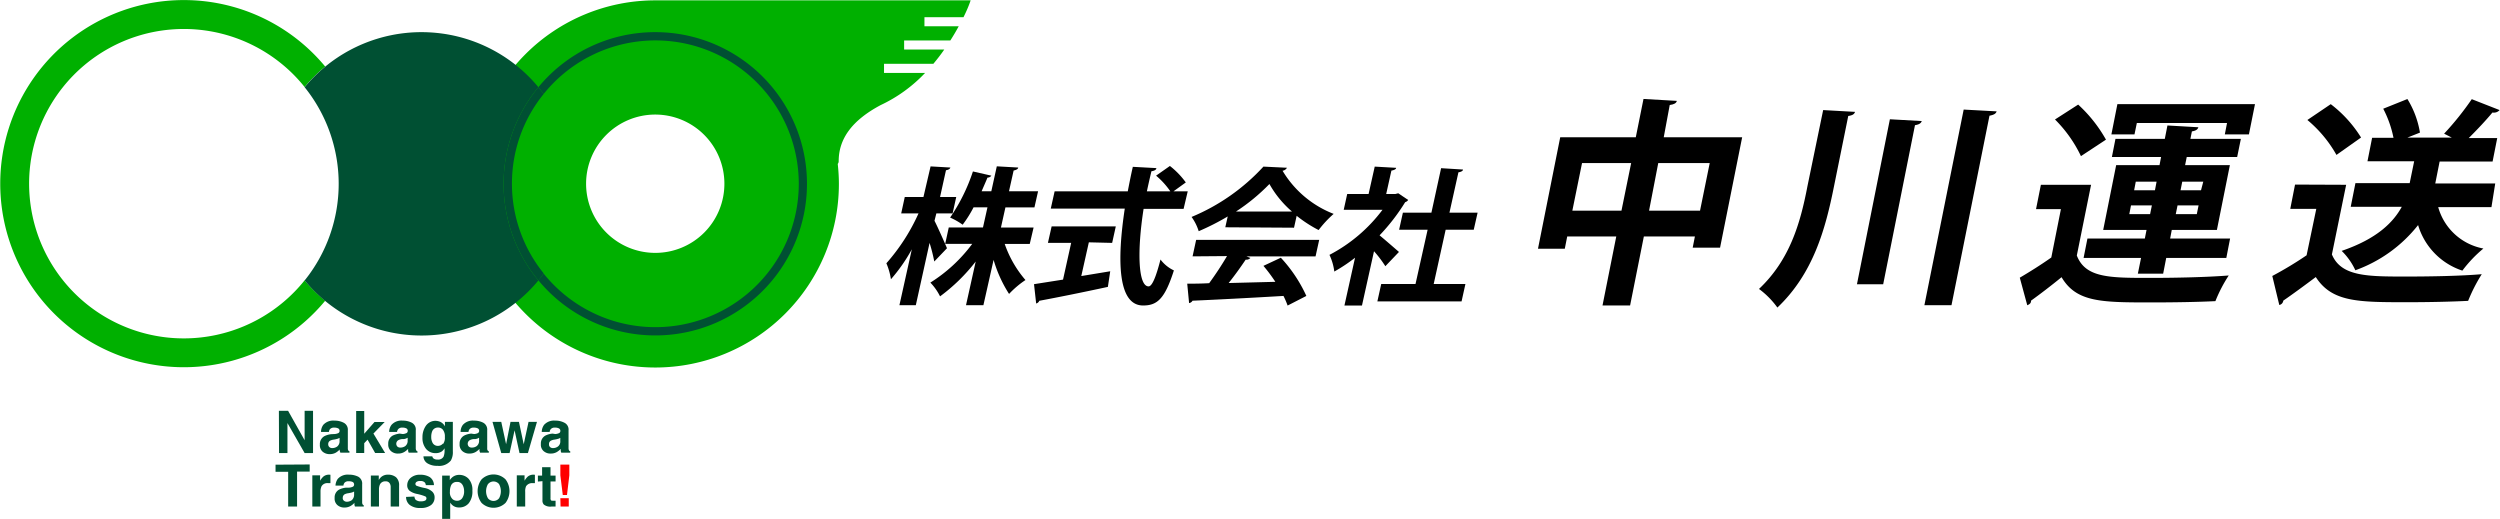
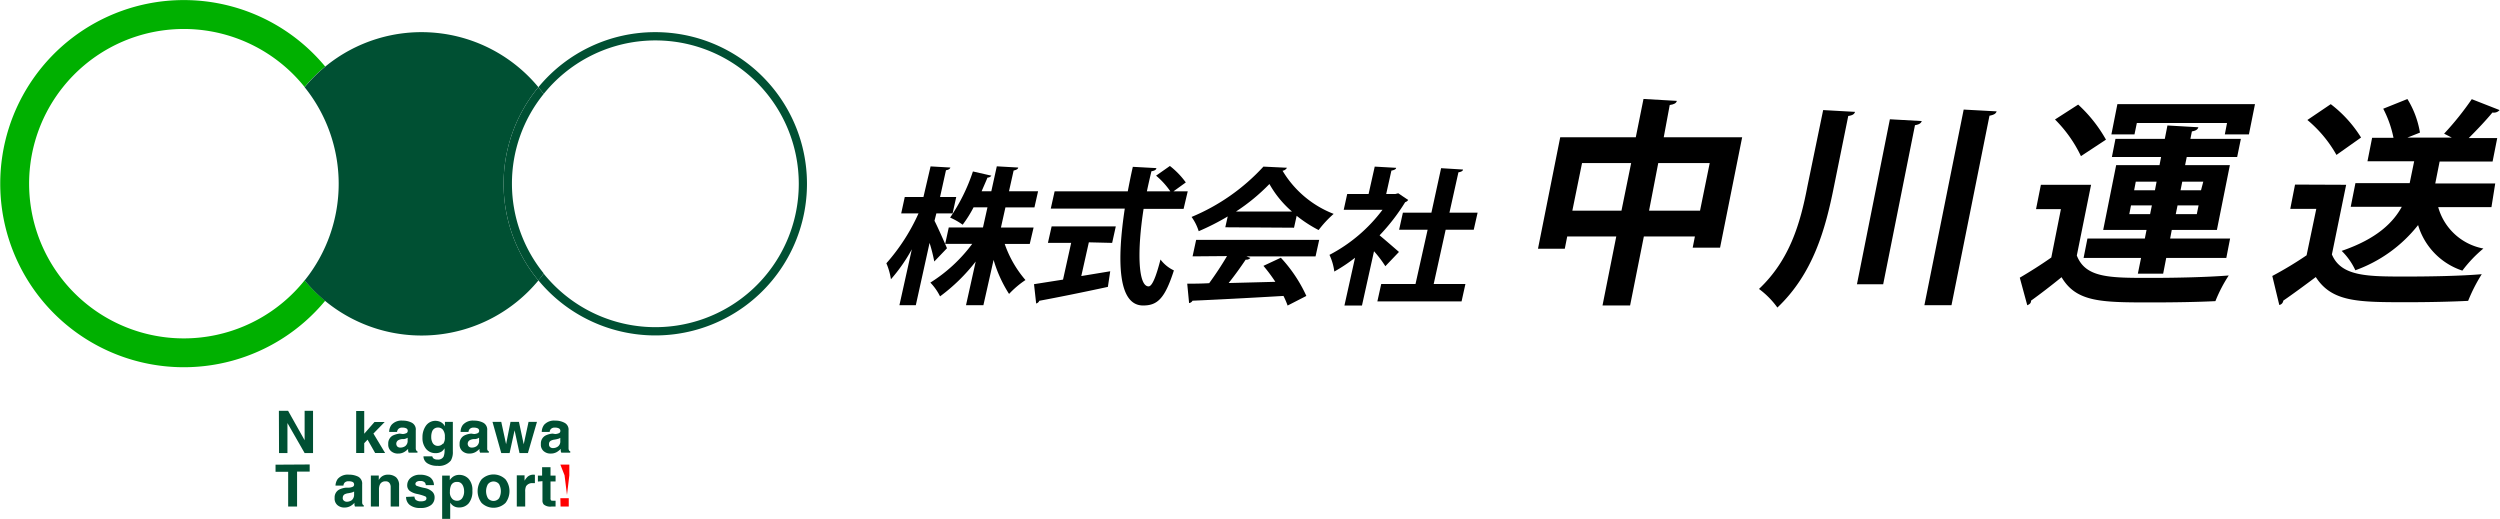
<svg xmlns="http://www.w3.org/2000/svg" id="レイヤー_1" data-name="レイヤー 1" width="123.7mm" height="25.67mm" viewBox="0 0 350.63 72.77">
  <defs>
    <style>
      .cls-1 {
        fill: #00b000;
      }

      .cls-2 {
        fill: none;
      }

      .cls-3 {
        fill: #005033;
      }

      .cls-4 {
        fill: red;
      }
    </style>
  </defs>
  <title>logo</title>
  <g>
    <g>
      <path d="M351.64,413.2h11l-3.1,15.49H355.7l.31-1.57h-7.16l-1.93,9.68h-3.87l1.93-9.68H338.1l-.34,1.72H334l3.12-15.64h10.6l1.08-5.37,4.68.27c-.09.31-.35.49-1,.58Zm-12.82,10.3h6.89l1.36-6.68h-6.89Zm10.76,0h7.15l1.36-6.68h-7.22Z" transform="translate(-118.29 -393.95)" />
      <path d="M374,409.39l4.47.25c-.1.34-.37.49-.95.58l-2,9.87c-1.2,6-2.91,12.23-7.94,17a11.83,11.83,0,0,0-2.58-2.61c4.33-4.08,5.81-9.26,6.79-14.38Zm9.36,1.29,4.47.25c-.1.31-.38.49-.95.58l-4.46,22.31h-3.68Zm10.35-1.36,4.62.25c-.09.31-.36.49-1,.61L392,436.76H388.2Z" transform="translate(-118.29 -393.95)" />
      <path d="M411.58,419.87l-2,9.92c1.21,3.14,4.6,3.14,10.25,3.14,3.65,0,8.07-.1,11.06-.34a20.15,20.15,0,0,0-1.87,3.6c-2.37.12-5.77.18-8.86.18-7.1,0-10.63,0-12.72-3.54-1.47,1.2-3,2.37-4.28,3.29,0,.37-.19.49-.53.65l-1.05-3.87c1.36-.8,2.93-1.78,4.42-2.83l1.35-6.79h-3.49l.68-3.41Zm-1.81-11.25a19.78,19.78,0,0,1,3.9,4.92l-3.51,2.31a18.39,18.39,0,0,0-3.64-5.14Zm8.37,23.72.45-2.21h-8.06l.54-2.72h8.05l.24-1.21h-6.08l1.82-9.09h6.08l.22-1.14h-6.9l.5-2.54h6.92l.37-1.88,4.34.25c-.09.3-.34.49-.91.58l-.21,1.05h7.08l-.52,2.54H425l-.23,1.14h6.28l-1.82,9.09H422.9l-.23,1.21h8.41l-.53,2.72h-8.43l-.43,2.21ZM418,411.2l-.33,1.6h-3.24l.84-4.24h19.3l-.85,4.24h-3.38l.31-1.6Zm-.15,8.23-.23,1.21h2.92l.23-1.21Zm-.91,4.56h2.92l.25-1.23h-2.93Zm10.38-4.56h-2.95l-.24,1.21H427Zm-.91,4.56.25-1.23h-2.95l-.25,1.23Z" transform="translate(-118.29 -393.95)" />
      <path d="M447.36,419.87l-2,9.77c1.29,3.1,5,3.1,10.38,3.1,3.54,0,7.73-.08,10.64-.33a23.11,23.11,0,0,0-1.91,3.74c-2.3.12-5.51.19-8.52.19-6.89,0-10.58,0-12.85-3.53-1.59,1.19-3.22,2.39-4.56,3.31a.69.69,0,0,1-.56.61L437,432.66a52,52,0,0,0,4.81-2.9l1.36-6.51h-3.65l.67-3.41Zm-2.16-11.31a17.41,17.41,0,0,1,4.25,4.68L446,415.68a17.5,17.5,0,0,0-4.08-4.9ZM467.74,423h-7.47a8.12,8.12,0,0,0,6.34,5.81,18.05,18.05,0,0,0-2.95,3.1,9.61,9.61,0,0,1-6.21-6.39,19.66,19.66,0,0,1-8.8,6.34,9.13,9.13,0,0,0-1.92-2.72c4.95-1.69,7.24-4,8.43-6.18H448l.66-3.32h7.61l.63-3.07h-6.55l.65-3.29H454a15.26,15.26,0,0,0-1.44-4.08l3.39-1.36a12.87,12.87,0,0,1,1.76,4.71l-1.76.7h6.23l-1.08-.55a41.12,41.12,0,0,0,3.88-4.84l3.9,1.53a1.05,1.05,0,0,1-1,.34c-.89,1.08-2.18,2.45-3.33,3.59h4l-.65,3.29h-7.43l-.61,3.07h8.41Z" transform="translate(-118.29 -393.95)" />
    </g>
    <g>
      <path d="M249.35,424.92c.41.78,1.51,3.26,1.75,3.85l-1.78,1.86a23.74,23.74,0,0,0-.66-2.61l-1.93,8.74h-2.3l1.74-7.84a23.42,23.42,0,0,1-2.93,4.2,9.12,9.12,0,0,0-.64-2.24,27.48,27.48,0,0,0,4.51-7h-2.43l.5-2.3h2.62l1-4.29,2.78.16c-.07.19-.23.31-.62.38l-.83,3.75h2.27l-.51,2.3h-2.28Zm13.36,3.25H259.2a15.5,15.5,0,0,0,2.91,5.06,13,13,0,0,0-2.3,1.95,18.26,18.26,0,0,1-2.17-4.78l-1.43,6.36h-2.44l1.36-6.13a25.28,25.28,0,0,1-5,4.89,7.66,7.66,0,0,0-1.36-1.93,21.55,21.55,0,0,0,5.87-5.43h-3.79l.5-2.3h4.8l.63-2.83h-1.95a16.64,16.64,0,0,1-1.53,2.44,9.33,9.33,0,0,0-1.76-1,25.51,25.51,0,0,0,3.2-6.47l2.59.59a.66.66,0,0,1-.55.27c-.22.56-.52,1.21-.82,1.92h1.36l.77-3.5,3,.17c0,.2-.26.34-.64.42l-.65,2.91h4.08l-.51,2.26h-4.07l-.63,2.83h4.58Z" transform="translate(-118.29 -393.95)" />
      <path d="M284.29,423.25h-5.61c-.91,5.8-.79,10.87.7,10.87.46,0,1-1.15,1.67-3.77a5,5,0,0,0,1.88,1.53c-1.28,4-2.34,4.92-4.32,4.92-3.56,0-3.67-6.32-2.57-13.59H265.66l.54-2.42h10.26c.22-1.15.45-2.31.71-3.44l3.3.18c0,.23-.27.38-.69.44-.23.95-.44,1.88-.64,2.82h3.29a10.85,10.85,0,0,0-2-2.2l1.94-1.36a11.36,11.36,0,0,1,2.23,2.31l-1.73,1.25h2ZM271,427.94l-1.06,4.73L274,432l-.33,2.19c-3.5.76-7.24,1.51-9.62,1.95a.62.62,0,0,1-.44.38l-.3-2.71,4.07-.64,1.14-5.15h-3.26l.52-2.31h9l-.51,2.31Z" transform="translate(-118.29 -393.95)" />
      <path d="M290.14,425.83l.34-1.52a34.57,34.57,0,0,1-4.07,2.07,7,7,0,0,0-1-2,28.55,28.55,0,0,0,10.08-7.06l3.3.16a.83.83,0,0,1-.62.42,14.41,14.41,0,0,0,7.17,6.05,15.14,15.14,0,0,0-2.11,2.27,18.42,18.42,0,0,1-3.08-2l-.37,1.67Zm-4.59,4.08.5-2.31h17.26l-.51,2.31h-9.71l.57.22a.74.74,0,0,1-.66.24c-.67,1-1.52,2.19-2.39,3.28l6.55-.17a22.85,22.85,0,0,0-1.67-2.24l2.44-1.14a20,20,0,0,1,3.58,5.36l-2.63,1.35a10.76,10.76,0,0,0-.58-1.35c-4.73.28-9.58.53-12.76.67a.64.64,0,0,1-.48.33l-.26-2.72c.87,0,1.91,0,3.08-.07.89-1.22,1.73-2.49,2.5-3.8Zm13.94-6.29a14.35,14.35,0,0,1-3.16-3.86,27.14,27.14,0,0,1-4.69,3.86Z" transform="translate(-118.29 -393.95)" />
      <path d="M315.79,422a.77.77,0,0,1-.42.31,27.86,27.86,0,0,1-3.59,4.65c.85.7,2.28,1.95,2.72,2.33l-1.91,2a16.09,16.09,0,0,0-1.59-2.1l-1.69,7.62h-2.46l1.49-6.71a22.65,22.65,0,0,1-2.91,1.94,7.67,7.67,0,0,0-.68-2.34,22,22,0,0,0,7.44-6.32h-5.44l.49-2.22h3l.86-3.84,3,.17c0,.2-.28.32-.66.39l-.73,3.28H314l.4-.1Zm3.58,11.79h4.45l-.54,2.44H311.47l.54-2.44h4.81l1.7-7.62h-4l.53-2.39h4l1.36-6.24,3.07.19c0,.2-.26.33-.64.39l-1.26,5.66h3.95l-.54,2.39h-3.94Z" transform="translate(-118.29 -393.95)" />
    </g>
  </g>
  <g>
-     <path class="cls-1" d="M253.42,396.36c.38-.77.73-1.55,1-2.36H210.19a25.75,25.75,0,1,0,25.75,25.75c0-.94-.06-1.88-.16-2.81a.58.58,0,0,0,.13-.37c0-3.19,1.91-5.76,5.89-7.88a20.59,20.59,0,0,0,6.23-4.51h-5.76V402.9h6.92c.56-.67,1.07-1.33,1.53-2h-5.63v-1.27h6.48c.45-.7.84-1.37,1.18-2h-4.81v-1.27Zm-43.24,33.06a9.7,9.7,0,1,1,9.7-9.7h0a9.69,9.69,0,0,1-9.69,9.7Z" transform="translate(-118.29 -393.95)" />
    <g>
      <path class="cls-2" d="M144.07,398A21.7,21.7,0,1,0,161,433.27a21.28,21.28,0,0,1,0-27.11A21.67,21.67,0,0,0,144.07,398Z" transform="translate(-118.29 -393.95)" />
      <path class="cls-1" d="M161,433.27a21.7,21.7,0,1,1-3.39-30.5,21.31,21.31,0,0,1,3.39,3.39,21.18,21.18,0,0,1,2.89-2.87,25.75,25.75,0,1,0,0,32.84A21.11,21.11,0,0,1,161,433.27Z" transform="translate(-118.29 -393.95)" />
    </g>
    <g>
      <path class="cls-2" d="M194.53,432.33a20.11,20.11,0,1,0,3.07-28.28,20.32,20.32,0,0,0-3.07,3.08A21.27,21.27,0,0,1,194.53,432.33Z" transform="translate(-118.29 -393.95)" />
      <path class="cls-3" d="M193.79,406.18a21.27,21.27,0,0,0-29.94-2.85,21.93,21.93,0,0,0-2.85,2.85,21.62,21.62,0,0,1,0,27.11,21.85,21.85,0,0,0,2.89,2.88,21.26,21.26,0,0,0,29.9-2.88A21.26,21.26,0,0,1,193.79,406.18Z" transform="translate(-118.29 -393.95)" />
      <path class="cls-3" d="M210.19,398.46a21.2,21.2,0,0,0-16.4,7.72c.25.31.5.63.74.95a20.11,20.11,0,1,1,0,25.2c-.24.32-.49.64-.74.94a21.27,21.27,0,1,0,16.4-34.81Z" transform="translate(-118.29 -393.95)" />
      <path class="cls-3" d="M190.08,419.73a19.94,19.94,0,0,1,4.45-12.6c-.24-.32-.49-.64-.74-.95a21.26,21.26,0,0,0,0,27.11c.25-.3.5-.62.74-1A20,20,0,0,1,190.08,419.73Z" transform="translate(-118.29 -393.95)" />
    </g>
    <g>
      <path class="cls-3" d="M157.39,451.57h1.29L161,455.7v-4.13h1.18v5.93H161l-2.41-4.21v4.21h-1.18Z" transform="translate(-118.29 -393.95)" />
-       <path class="cls-3" d="M165.2,454.83a1.4,1.4,0,0,0,.45-.1.33.33,0,0,0,.25-.32.37.37,0,0,0-.19-.37,1.22,1.22,0,0,0-.56-.11.74.74,0,0,0-.59.21.7.7,0,0,0-.15.4H163.3a1.69,1.69,0,0,1,.32-1,1.87,1.87,0,0,1,1.56-.59,2.74,2.74,0,0,1,1.29.29,1.09,1.09,0,0,1,.59,1.07v2.52a.62.62,0,0,0,.06.3.41.41,0,0,0,.17.13v.18H166c0-.09-.06-.17-.08-.25V457a2.54,2.54,0,0,1-.54.44,1.68,1.68,0,0,1-.85.21,1.49,1.49,0,0,1-1-.34,1.2,1.2,0,0,1-.39-1,1.27,1.27,0,0,1,.63-1.18,2.77,2.77,0,0,1,1-.28Zm.7.54-.23.11-.3.08-.26.05a1.55,1.55,0,0,0-.53.15.53.53,0,0,0-.27.49.52.52,0,0,0,.17.42.57.57,0,0,0,.4.13,1.16,1.16,0,0,0,.69-.22.93.93,0,0,0,.33-.79Z" transform="translate(-118.29 -393.95)" />
      <path class="cls-3" d="M168.23,451.6h1.13v3.19l1.44-1.65h1.43l-1.58,1.62,1.64,2.73h-1.4l-1.06-1.87-.47.49v1.38h-1.13Z" transform="translate(-118.29 -393.95)" />
      <path class="cls-3" d="M174.76,454.83a1.34,1.34,0,0,0,.45-.1.33.33,0,0,0,.25-.32.36.36,0,0,0-.19-.37,1.15,1.15,0,0,0-.55-.11.71.71,0,0,0-.59.21.8.8,0,0,0-.17.4h-1.1a1.63,1.63,0,0,1,.33-1,1.86,1.86,0,0,1,1.56-.59,2.7,2.7,0,0,1,1.28.29,1.07,1.07,0,0,1,.56,1.07v2.52a.63.63,0,0,0,.07.3.31.31,0,0,0,.17.13v.18h-1.25c0-.09-.05-.17-.07-.25a.89.89,0,0,0,0-.27,2.32,2.32,0,0,1-.55.44,1.66,1.66,0,0,1-.84.21,1.44,1.44,0,0,1-1-.34,1.2,1.2,0,0,1-.39-1,1.26,1.26,0,0,1,.62-1.18,3,3,0,0,1,1-.28Zm.69.52-.22.11a1.77,1.77,0,0,1-.31.08l-.27,0a1.37,1.37,0,0,0-.52.16.58.58,0,0,0-.18.81l.07.09a.6.6,0,0,0,.4.13,1.16,1.16,0,0,0,.7-.21.93.93,0,0,0,.33-.79Z" transform="translate(-118.29 -393.95)" />
      <path class="cls-3" d="M180,453.11a1.41,1.41,0,0,1,.68.64v-.63h1.11v4.15a2.36,2.36,0,0,1-.28,1.28,2.12,2.12,0,0,1-1.88.74,2.51,2.51,0,0,1-1.37-.33,1.17,1.17,0,0,1-.59-1h1.24a.52.52,0,0,0,.16.29.88.88,0,0,0,.59.16.85.85,0,0,0,.83-.41,2.3,2.3,0,0,0,.14-.9v-.27a1.82,1.82,0,0,1-.36.42,1.48,1.48,0,0,1-.89.26,1.68,1.68,0,0,1-1.34-.59,2.36,2.36,0,0,1-.51-1.6,2.77,2.77,0,0,1,.48-1.65,1.63,1.63,0,0,1,1.42-.69A1.81,1.81,0,0,1,180,453.11Zm.4,3.14a1.42,1.42,0,0,0,.27-1,1.52,1.52,0,0,0-.26-1,.84.84,0,0,0-.7-.33.85.85,0,0,0-.84.59,2.1,2.1,0,0,0-.11.75,1.54,1.54,0,0,0,.13.67.82.82,0,0,0,.83.56.88.88,0,0,0,.68-.33Z" transform="translate(-118.29 -393.95)" />
      <path class="cls-3" d="M184.77,454.83a1.46,1.46,0,0,0,.46-.1.35.35,0,0,0,.25-.32.39.39,0,0,0-.19-.37,1.22,1.22,0,0,0-.56-.11.74.74,0,0,0-.59.21.79.79,0,0,0-.16.4h-1.1a1.62,1.62,0,0,1,.32-1,1.87,1.87,0,0,1,1.56-.59,2.74,2.74,0,0,1,1.29.29,1.09,1.09,0,0,1,.56,1.07v2.52a.52.52,0,0,0,.06.3.36.36,0,0,0,.17.13v.18H185.6c0-.09-.06-.17-.08-.25a.89.89,0,0,0,0-.27,2.37,2.37,0,0,1-.55.44,1.72,1.72,0,0,1-.84.21,1.44,1.44,0,0,1-1-.34,1.2,1.2,0,0,1-.39-1,1.27,1.27,0,0,1,.63-1.18,2.77,2.77,0,0,1,1-.28Zm.7.52-.22.11a2,2,0,0,1-.31.08l-.26,0a1.42,1.42,0,0,0-.53.16.58.58,0,0,0-.18.81l.07.09a.61.61,0,0,0,.41.13,1.13,1.13,0,0,0,.69-.21.93.93,0,0,0,.33-.79Z" transform="translate(-118.29 -393.95)" />
      <path class="cls-3" d="M189.88,453.12h1.18l.67,3.15.68-3.15h1.18l-1.27,4.38h-1.18l-.69-3.19-.7,3.19h-1.17l-1.23-4.38h1.23l.68,3.14Z" transform="translate(-118.29 -393.95)" />
      <path class="cls-3" d="M196.16,454.83a1.46,1.46,0,0,0,.46-.1.33.33,0,0,0,.25-.32.38.38,0,0,0-.2-.37,1.15,1.15,0,0,0-.55-.11.72.72,0,0,0-.59.21.71.71,0,0,0-.16.4h-1.11a1.73,1.73,0,0,1,.33-1,1.87,1.87,0,0,1,1.56-.59,2.67,2.67,0,0,1,1.28.29,1.07,1.07,0,0,1,.59,1.07v2.52a.63.63,0,0,0,.07.3.31.31,0,0,0,.17.13v.18H197a1.44,1.44,0,0,1-.08-.25.89.89,0,0,0,0-.27,2.59,2.59,0,0,1-.55.44,1.66,1.66,0,0,1-.84.21,1.44,1.44,0,0,1-1-.34,1.17,1.17,0,0,1-.39-1,1.25,1.25,0,0,1,.63-1.18,2.77,2.77,0,0,1,1-.28Zm.7.54-.22.11-.31.08-.26.05a1.56,1.56,0,0,0-.52.15.51.51,0,0,0-.27.49.48.48,0,0,0,.16.42.58.58,0,0,0,.4.13,1.14,1.14,0,0,0,.69-.22.88.88,0,0,0,.33-.79Z" transform="translate(-118.29 -393.95)" />
      <path class="cls-3" d="M161.71,459.1v1h-1.77V465h-1.25v-4.87h-1.77v-1Z" transform="translate(-118.29 -393.95)" />
-       <path class="cls-3" d="M164.53,460.54h.09v1.18h-.33a.94.94,0,0,0-.92.44,1.77,1.77,0,0,0-.14.78V465h-1.15v-4.38h1.09v.76a2.44,2.44,0,0,1,.47-.59,1.25,1.25,0,0,1,.83-.26Z" transform="translate(-118.29 -393.95)" />
      <path class="cls-3" d="M167.23,462.35a1.4,1.4,0,0,0,.46-.1.33.33,0,0,0,.25-.32.4.4,0,0,0-.19-.37,1.19,1.19,0,0,0-.56-.1.7.7,0,0,0-.59.2.79.79,0,0,0-.16.4h-1.11a1.74,1.74,0,0,1,.32-.94,1.88,1.88,0,0,1,1.57-.59,2.86,2.86,0,0,1,1.29.28,1.1,1.1,0,0,1,.56,1.08v2.51a.57.57,0,0,0,.07.31.51.51,0,0,0,.16.13V465h-1.24a1.17,1.17,0,0,1-.07-.25,2.51,2.51,0,0,1,0-.27,2.27,2.27,0,0,1-.54.44,1.68,1.68,0,0,1-.85.22,1.45,1.45,0,0,1-1-.34,1.19,1.19,0,0,1-.39-1,1.24,1.24,0,0,1,.62-1.17,2.82,2.82,0,0,1,1-.28Zm.71.54a1,1,0,0,1-.23.11,1.67,1.67,0,0,1-.3.08l-.26.05a1.61,1.61,0,0,0-.53.15.55.55,0,0,0-.27.49.45.45,0,0,0,.17.42.63.63,0,0,0,.4.14,1.25,1.25,0,0,0,.69-.22,1,1,0,0,0,.33-.8Z" transform="translate(-118.29 -393.95)" />
      <path class="cls-3" d="M173.82,460.89a1.48,1.48,0,0,1,.43,1.18V465h-1.18v-2.67a1,1,0,0,0-.1-.52.62.62,0,0,0-.63-.34.79.79,0,0,0-.8.49,1.69,1.69,0,0,0-.11.67V465h-1.14v-4.35h1.11v.63a1.72,1.72,0,0,1,.41-.48,1.44,1.44,0,0,1,.89-.27A1.74,1.74,0,0,1,173.82,460.89Z" transform="translate(-118.29 -393.95)" />
      <path class="cls-3" d="M176.4,463.6a.87.87,0,0,0,.16.44,1.09,1.09,0,0,0,.79.23,1.24,1.24,0,0,0,.54-.1.35.35,0,0,0,.17-.45.29.29,0,0,0-.13-.14,6.69,6.69,0,0,0-1.18-.35,2.54,2.54,0,0,1-1.05-.46,1,1,0,0,1-.31-.79,1.35,1.35,0,0,1,.48-1,1.94,1.94,0,0,1,1.34-.44,2.52,2.52,0,0,1,1.34.33,1.38,1.38,0,0,1,.59,1.13H178a.77.77,0,0,0-.12-.35.82.82,0,0,0-.65-.23.83.83,0,0,0-.53.12.37.37,0,0,0-.16.27.3.3,0,0,0,.17.28,6.62,6.62,0,0,0,1.18.32,2.16,2.16,0,0,1,1,.49,1.08,1.08,0,0,1,.34.83,1.32,1.32,0,0,1-.49,1.06,2.31,2.31,0,0,1-1.49.41,2.26,2.26,0,0,1-1.53-.44,1.42,1.42,0,0,1-.49-1.11Z" transform="translate(-118.29 -393.95)" />
      <path class="cls-3" d="M184,461.11a2.29,2.29,0,0,1,.53,1.66,2.62,2.62,0,0,1-.51,1.77,1.71,1.71,0,0,1-1.35.59,1.39,1.39,0,0,1-.88-.27,1.62,1.62,0,0,1-.37-.41v2.28h-1.13v-6.07h1.07v.64a1.88,1.88,0,0,1,.4-.44,1.47,1.47,0,0,1,.92-.3A1.77,1.77,0,0,1,184,461.11Zm-.88.82a.79.79,0,0,0-.75-.38.85.85,0,0,0-.87.59,2.11,2.11,0,0,0-.12.79,1.27,1.27,0,0,0,.41,1.07,1,1,0,0,0,.59.19.85.85,0,0,0,.73-.37,1.66,1.66,0,0,0,.26-1,1.75,1.75,0,0,0-.24-.89Z" transform="translate(-118.29 -393.95)" />
      <path class="cls-3" d="M189.18,464.49a2.41,2.41,0,0,1-3.36,0,2.73,2.73,0,0,1,0-3.3,2.39,2.39,0,0,1,3.36,0A2.73,2.73,0,0,1,189.18,464.49Zm-.91-.64a2.09,2.09,0,0,0,0-2,1,1,0,0,0-1.45-.1l-.1.1a2,2,0,0,0,0,2,1,1,0,0,0,1.43.12Z" transform="translate(-118.29 -393.95)" />
      <path class="cls-3" d="M193.2,460.54h.1v1.18H193a1,1,0,0,0-.94.44,1.75,1.75,0,0,0-.12.78V465h-1.18v-4.38h1.09v.76a2.4,2.4,0,0,1,.46-.59,1.27,1.27,0,0,1,.84-.26Z" transform="translate(-118.29 -393.95)" />
      <path class="cls-3" d="M193.72,461.5v-.84h.59v-1.18h1.18v1.18h.71v.82h-.71v2.31a.54.54,0,0,0,.06.33c0,.05.19.07.42.07h.23V465h-.55a1.44,1.44,0,0,1-1.1-.28.81.81,0,0,1-.19-.59v-2.69Z" transform="translate(-118.29 -393.95)" />
-       <path class="cls-4" d="M196.87,459.12h1.26v1.5l-.33,2.76h-.59l-.34-2.76Zm0,4.71h1.18V465H196.9Z" transform="translate(-118.29 -393.95)" />
+       <path class="cls-4" d="M196.87,459.12h1.26v1.5l-.33,2.76l-.34-2.76Zm0,4.71h1.18V465H196.9Z" transform="translate(-118.29 -393.95)" />
    </g>
  </g>
</svg>